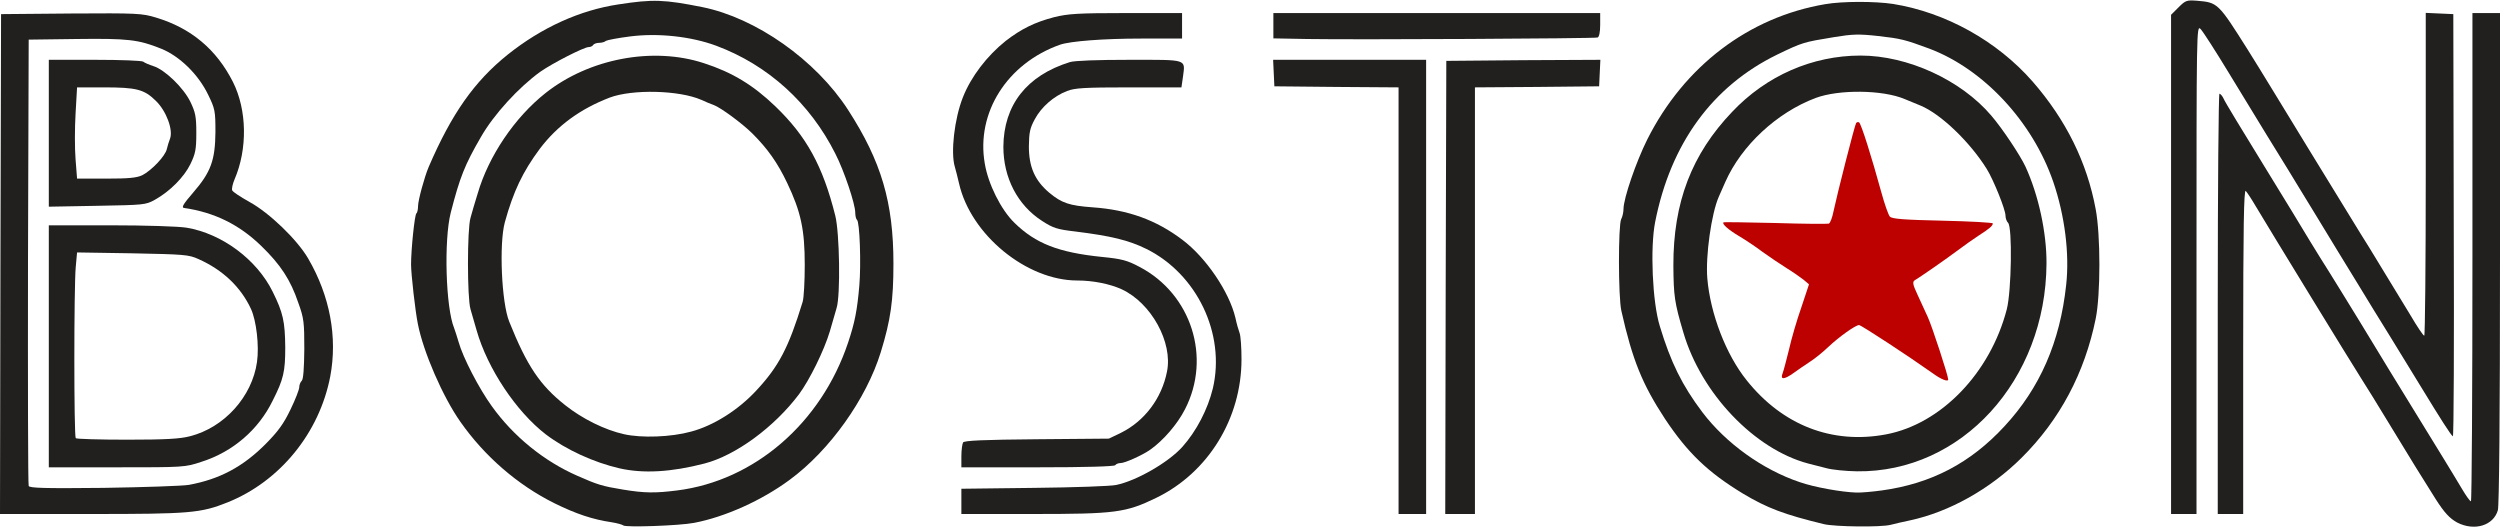
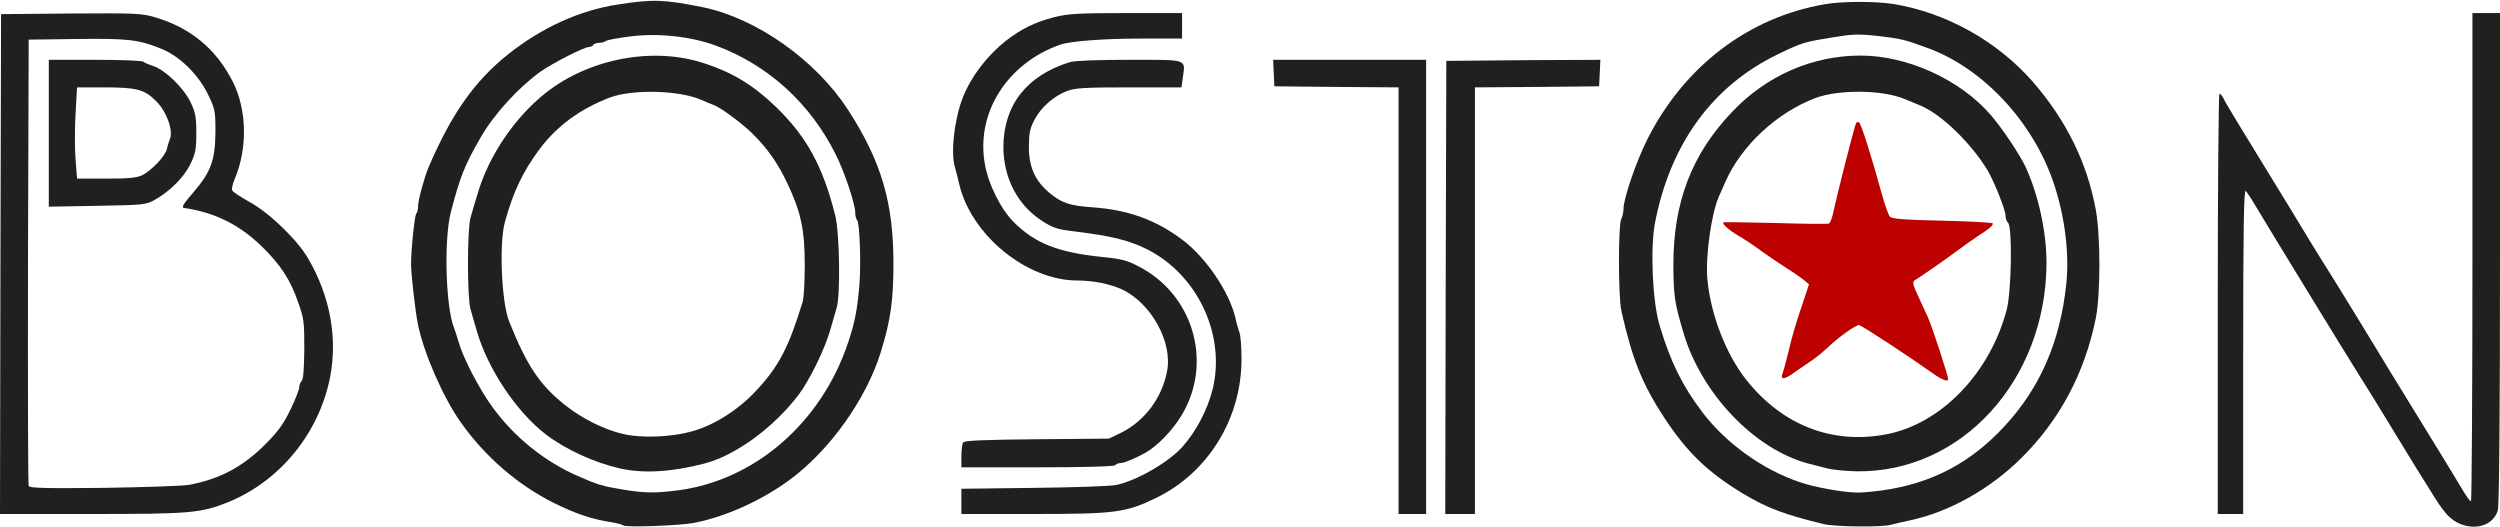
<svg xmlns="http://www.w3.org/2000/svg" version="1.2" viewBox="0 0 4000 843">
  <style>.s0 { fill: #bd0100 } .s1 { fill: #21201f }</style>
  <g id="lHImhf1EtaUjjZxW2753z6">
    <g id="Layer">
      <path id="pQVp1d1Nh" class="s0" d="M3091.3 596.5c-36.3-25.8-113.4-76.4-116.8-76.4-5.7 0-31.9 18.7-49.2 35-8.2 7.8-21.4 18.7-29.5 23.8-8.2 5.4-19.7 13.2-26.2 18-15.3 10.9-21.7 10.9-17.3 0 1.7-4.4 6.1-21.7 10.2-38 3.7-16.7 12.5-46.9 19.7-67.3l12.2-36.7-8.8-7.4c-4.8-3.8-17-12.3-26.9-18.4-10.1-6.4-27.5-18-38.7-26.1-11.2-8.5-28.1-19.7-38-25.5-17-10.2-27.2-19.3-24.4-21.7.6-.7 38 0 82.8 1 44.8 1.4 83.2 1.7 85.6 1 2.4-.7 5.7-9.8 7.8-20.4 5.4-25.8 33.6-136.8 36-140.5 1-1.4 3-2.1 4.7-1.1 3.4 2.1 20.1 55.4 35.7 112.1 5.1 18.7 11.2 36 13.6 38.7 3.7 3.7 22.4 5.1 84.5 6.5 44.2 1 80.2 3 80.2 4.4 0 3.7-5.5 8.5-22.5 19.3-7.8 5.1-23.4 16-34.6 24.5-21 15.6-59.8 42.4-67.9 47.2-3.7 2.4-3.1 6.8 4.1 22.1 4.7 10.5 12.5 27.1 17 37 6.7 14.6 32.5 93.4 32.5 99.5 0 4.4-11.5 0-25.8-10.6z" />
    </g>
  </g>
  <g id="lSYzABBG90SoDMT3SKevCO">
    <g id="Layer">
      <path id="p5EN5PngK" fill-rule="evenodd" class="s1" d="M997.3 840.7c-1.4-1.3-9.9-3.7-18.7-5.1-29.9-4.4-56.7-13.2-91.7-30.5-58.7-29.2-111.7-75.1-150.4-130.4-28.2-40.1-59.1-111.4-67.9-156.3-4.1-19.7-10.9-80.1-10.9-95 0-24.8 5.8-80.2 8.5-81.9 1.4-1 2.7-6.4 2.7-11.9 0-9.1 10.2-46.5 17-62.5 36.7-85.2 73-136.8 126.3-179.6C866.6 44 928 16.2 989.8 7c55-8.5 73-7.8 134.1 4.4 85.9 17.4 181.4 84.6 233 164.4 53.3 82.5 72.6 148.1 72.6 245.9 0 59-4.4 90.3-20.3 141.9-23.1 74.7-81.5 156.9-145.7 204.1-44.5 32.9-103.2 59.4-153.1 68.9-22.8 4.5-109.7 7.5-113.1 4.1zm86.2-56c123.6-15.6 230.3-107.7 273.4-236.4 10.8-32.2 14.6-51.9 18-91 3-34.6.7-102.9-3.8-105.6-1.3-1-2.7-6.1-2.7-11.5 0-13.6-17.6-66.6-31.9-94.4-40.7-80.9-107.6-141.7-190.5-172.6-40.1-14.9-93-20.7-137.9-14.9-19.3 2.4-36.6 5.8-38.7 7.1-1.7 1.7-6.4 3.1-10.5 3.1-4.4 0-8.8 1.7-9.8 3.4-1.1 2-4.4 3.4-7.2 3.4-7.4 0-58 25.8-77.7 39.7-34.3 24.8-74 67.9-94.8 104.3-25.8 44.5-33.6 64.1-48.2 120.9-11.2 44.1-8.1 152.4 5.5 185 1.3 3.8 4.7 13.6 7.1 22.1 6.8 24.5 32.6 74.4 53.3 102.9 34.6 48.2 83.2 87.6 136.5 111 32.3 14.3 40.1 16.7 73 22.1 35 5.8 52 5.8 86.9 1.4z" />
      <path id="p1E2l77K88" fill-rule="evenodd" class="s1" d="M991.5 749.4c-41.4-9.5-85.9-29.9-118.2-54.4-47.2-36.3-93.3-105.2-110.7-166.4-3.3-11.2-7.8-26.5-9.8-33.9-5.4-18-5.4-128.1 0-146.1 2-7.4 7.1-25.1 11.5-39C781.7 249.8 823.4 188 872.7 149c69.9-55.4 172.1-74.7 253.6-47.9 45.2 14.6 78.8 35 114.1 68.9 49.9 47.9 76.1 95.4 96.1 175.3 6.8 27.5 8.5 127.3 2 147.7-2 6.4-6.8 23.4-10.8 37.3-9.2 30.6-32.3 77.5-49.3 100.5-39.7 52.7-101.2 97.8-151.1 110.8-53.6 13.9-98.1 16.3-135.8 7.8zm114.1-58.8c36-9.5 75.7-34.6 104.6-65.9 36-38.7 51.6-68.6 74-141.6 2-6.4 3.4-33.3 3.4-59.4 0-56-6.1-84.9-28.2-131.1-15.3-32.2-31.2-54.7-56-79.4-16.6-16.3-50.3-41.1-61.5-45.2-3.4-1-12.2-4.8-19.7-8.2-35.6-15.6-110.3-17.3-146.6-3.7-46.9 18-83.9 44.8-112.1 82.2-27.2 36.7-42.1 67.9-55.7 117.1-9.5 34.3-5.4 129.4 7.1 159.6 28.2 70.3 48.9 101.2 89.3 133.2 27.2 21.7 63.5 39.7 94.1 46.5 28.2 6.4 75.4 4.7 107.3-4.1z" />
      <path id="pUoE3oW4s" fill-rule="evenodd" class="s1" d="M2918.5 838.7c-64.2-15.6-91-25.8-129.7-48.9-56.4-34.3-88.6-65.2-125-119.9-36-55-51.9-93.7-69.6-172.5-5.1-22.1-5.1-137.5-.3-146.7 2-3.7 3.7-11.2 3.7-16.3 0-17 20.4-76.1 38.1-111.4 59-117.2 162.3-195.6 284.5-216.3 27.5-4.8 79.5-4.8 108.7-.4 84.2 13.6 166.3 59.1 223.4 124.3 53.3 61.2 86.9 129.1 100.8 204.1 7.9 41.8 7.9 136.5 0 175.3-17.6 86.5-57.3 161.6-118.5 222.4-50.2 49.9-115.4 86.6-178.6 100.2-10.2 2-24.1 5.4-30.9 7.1-15.6 4.1-88.9 3.1-106.6-1zm92.4-54c79.1-10.9 141.9-43.8 196.2-102.6 56.7-61.1 89-134.8 98.8-226.5 5.5-49.9-2.3-111-20.7-164.7-33.2-96.4-111.7-180.6-198.6-213.2-38.7-14.3-45.2-16-81.8-20.1-30.6-3.4-41.1-3-69.7 1.7-50.2 8.2-50.9 8.5-91.3 27.9-103.9 50.6-170.8 142.3-195.6 268.2-8.1 41.1-4.4 128.1 7.5 166.4 17.3 57.4 35.6 94.8 68.2 137.9 37.4 49.3 96.1 91.7 155.6 111.7 23.4 8.2 67.2 16 90.6 16.7 7.8.3 26.2-1.4 40.8-3.4z" />
      <path id="p16JGjdD7b" fill-rule="evenodd" class="s1" d="M2921.9 749c-9.2-2.4-22.4-5.7-28.9-7.4-85.9-22.8-171.1-112.1-199.6-209.6-14.3-48.2-15.6-58.4-16-106.9-.3-101.2 29.2-178.3 94.1-246.2 54.6-57.8 128.3-90 205.4-90 75.4 0 160.6 39 209.2 96.1 18 21 46.2 63.5 54.6 81.5 20.8 45.1 34 105.6 33.7 155.2-1.1 186.7-135.9 334.5-303.3 332.4-17.6-.3-39.7-2.4-49.2-5.1zm95.8-54c87.9-16.6 166.7-98.1 193.2-200.3 7.4-28.9 9.1-131.1 2-138.2-2.4-2.4-4.1-7.5-4.1-11.6 0-9.5-19-56.7-29.9-74.4-26.8-43.1-73.3-87.9-105.9-101.5-8.5-3.4-19.7-8.1-25.5-10.5-35.3-15-105.6-15.6-142.6-1.7-62.1 23.4-118.5 76-144.3 134.1-4.1 9.5-8.8 20.1-10.5 23.8-11.9 26.8-21.4 95.1-18.4 130.7 4.8 56.7 29.9 121.9 62.9 163 57.4 72 136.8 102.9 223.1 86.6z" />
      <path id="pquolnYnF" class="s1" d="M3931.4 836c-12.2-6.8-20.4-15.7-34.3-37.4-16.3-25.5-46.8-75-75.4-122.2-16.3-27.2-36.3-59.1-44.1-71.4-15-23.4-147.7-240.1-168.4-275-6.5-11.2-14-22.4-16-24.5-3-3-4.1 56.7-4.1 256.4v260.5h-40.7V486.2c0-184.8 1.3-336.2 2.7-336.2 1.7 0 4.8 3.7 6.8 8.1 1.7 4.5 30.2 51.3 62.8 104.3 32.6 53 66.6 108.7 75.4 123.6 9.2 14.9 22.7 37 30.6 49.2 7.8 12.3 29.8 48.3 49.2 79.8 30.6 50.6 52.6 86.6 134.1 219.1 9.9 15.9 22.8 37.7 29.2 48.2 6.5 10.9 12.6 19.7 14.3 19.7 1.3 0 2.4-175.6 2.4-390.5V20.9h44.1v391.6c0 257.7-1.4 395.6-3.4 403.8-7.1 24.8-37.7 33.9-65.2 19.7z" />
      <path id="psPv5xXOE" fill-rule="evenodd" class="s1" d="M.7 422.7l1-400.1 112.1-1c105.6-.7 113.4-.3 135.8 6.5 56.3 17 96.7 50.9 123.2 103.2 22.4 44.8 23.5 107 2.4 155.9-3 7.1-4.7 14.9-3.7 17.3.7 2.4 13.2 10.5 27.8 18.7 31.6 17.3 76.1 60.1 93.7 90.3 35 60.1 47.2 126 35.4 188.8-17.4 90.4-80.5 167.8-164.1 201.4-43.1 17.3-60.4 18.7-218.6 18.7H0zm301.5 353.1c49.3-9.1 86.3-28.8 122.9-65.5 20.4-20.7 28.9-32.6 39.8-55.3 7.8-16 13.9-32 13.9-35.4 0-3.7 1.7-8.1 4.1-10.5 2.4-2.4 3.7-19.7 4-50.6 0-42.4-.6-49.2-9.5-73.7-12.5-37-28.5-61.4-59.4-91.3-35-34-74.7-53.7-123.6-60.8-4.4-.7-1.3-6.1 14.6-24.5 28.5-32.9 35.3-51.9 35.7-97.1 0-33.6-.7-37-11.6-59.4-15.9-33-45.8-61.8-75-73.7-37-14.9-53.7-16.6-135.8-15.6l-76.4 1-1.1 354.9c-.3 195.2 0 356.9 1.1 359.2 1.3 3.4 25.4 4.1 119.5 3.1 65.2-1 126.6-3.1 136.8-4.8z" />
-       <path id="p13UoWyQjA" fill-rule="evenodd" class="s1" d="M78.1 360.5h99.1c55.7 0 108.7 1.7 121.3 3.8 56.7 9.5 112.4 50.9 137.8 102.5 16.7 33.6 19.7 47.9 20.1 89 0 38.7-2.7 50.9-20.1 85.2-22.7 46.6-63.8 81.9-113.7 97.8-26.5 8.9-28.2 8.9-135.8 8.9H78.1zM303.9 698c55-13.9 99.5-63.5 107.3-118.8 3.7-25.8-1-65.9-9.5-84.6-16.3-35.3-45.2-62.8-84.2-80.1-15.6-7.2-23.4-7.5-105.6-9.2l-88.6-1.4-2.1 23.1c-3 30.9-3 271.4 0 274.1 1 1.3 38.4 2.4 82.5 2.4 61.5 0 84.9-1.4 100.2-5.5z" />
      <path id="pK3fPwEA0" fill-rule="evenodd" class="s1" d="M78.1 95.7h74c40.8 0 75.4 1.3 77.1 3 2 1.7 9.2 4.8 16.3 7.1 18.3 5.8 47.9 34.3 59.1 57.1 8.1 17 9.5 23.4 9.5 49.9s-1.4 33-9.5 49.9c-10.2 20.7-32.6 43.5-57.1 57.1-14.6 8.1-17.6 8.1-92 9.5l-77.4 1.4zm149.4 184.7c15.3-7.8 37-30.9 39.4-41.8 1-4.7 3.4-12.2 5.1-16.6 5.4-13.9-5.8-44.5-22.8-60.8-18.6-18.3-30.9-21.4-83.2-21.4h-42.7l-2.4 42.1c-1.4 23.1-1.4 56 0 73l2.4 30.9h46.5c36.3 0 48.9-1.3 57.7-5.4z" />
      <path id="p1ACcgzS4w" class="s1" d="M1538.2 802v-20l116.5-1.4c63.8-.7 122.9-2.7 131.4-4.7 32.6-6.8 83.2-36 105.6-60.8 22.7-25.5 40.7-60.1 48.9-93.8 20.4-87.2-25.5-183-106.6-223.1-28.2-13.9-56.4-20.7-113.5-27.8-29.2-3.4-35.6-5.5-53.3-17-39-25.1-61.8-68.9-61.8-118.5.4-66.9 37.4-114.1 106.3-135.5 7.5-2.4 43.8-3.7 95.4-3.7 94.4 0 89.3-1.7 85.6 27.5l-2.4 16.6h-84.2c-71 0-86.6 1-98.8 5.8-21.1 8.1-41.1 25.4-51.6 45.1-7.8 14.3-9.2 21.1-9.5 43.5 0 32.9 9.5 54.7 32.9 74.4 19.7 16.3 31.9 20.4 68.9 23.1 57.1 4 101.9 20.3 143.7 51.9 37.7 28.2 75 83.2 84.9 124.7 2 9.5 5.1 20.3 6.8 24.7 1.7 4.5 3 23.1 3 41.8 0 94.8-53.3 181.4-136.5 221.8-48.9 23.7-65.2 25.8-197.9 25.8h-113.8z" />
      <path id="p7lDQNXSa" class="s1" d="M2237.7 481.1V139.8l-99.2-.7-99.5-1-1-21.1-1-21.3h244.8v726.7h-44.1z" />
      <path id="pbDU7xXPC" class="s1" d="M2313.1 460l1-362.6 123.3-1.1 123.2-.6-1 21-1 21.4-99.2 1-99.5.7v682.6h-47.5z" />
-       <path id="p1GFoGwD6O" class="s1" d="M3473.7 423V23.7l11.9-11.9c11.2-11.2 13.2-11.9 29.8-10.6 33 2.8 33.7 3.4 80.9 78.2 8.5 13.5 26.8 43.1 40.4 65.5 13.6 22.4 39 63.8 56 91.7 17.3 28.2 45.5 74 62.5 101.9 17.3 28.1 32.6 53.3 34.6 56 8.8 14.3 48.9 80.5 66.6 109.3 10.8 18.4 20.7 33.3 22.4 33.3 1.3 0 2.4-116.1 2.4-258.1V20.6l22 1 22.1 1 .7 338.6c.7 186.1 0 337.6-1.4 336.9-3.4-2.1-19.3-27.2-50.2-77.8-13.6-22.4-35.7-58.4-48.9-79.8-13.3-21.4-25.5-41.4-27.5-44.5-1.7-3-12.6-20.7-23.8-39-11.2-18.4-25.8-41.8-32.3-52.7-6.4-10.8-24.1-39.7-39-64.1-15-24.2-33.3-54.7-41.1-67.3-7.8-12.5-23.8-38.7-36-58.4-11.9-19.7-39-63.8-60.1-98.5-21-34.6-41.1-65.9-44.8-69.6-6.5-6.4-6.5-1-6.5 384.8v391.2h-40.7z" />
      <path id="pHvzXKAfV" class="s1" d="M1538.2 730c0-9.8 1.4-19.7 2.7-22.1 2.1-3 33-4.4 117.8-5.1l115.5-1 19.7-9.5c37.3-18.7 64.8-54.7 73.3-97.8 9.5-46.5-25.1-109.7-72.6-131.7-18.7-8.5-45.5-14-71-14-81.2 0-170.5-73.3-189.1-155.2-2.1-9.1-5.1-21-6.8-26.8-6.8-22.7-.7-76.7 12.9-111 12.9-33 38.7-66.6 68.6-90.4 25.1-19.3 46.5-29.9 77.7-38 22.1-5.4 37.7-6.5 115.1-6.5h89.3v40.8h-65.2c-60.1 0-113.4 4.1-130 9.8-84.6 29.9-134.5 108.7-120.5 189.9 5.4 32.9 25.8 74 47.5 95.1 33.9 33.2 70.6 47.5 140.2 54.6 31.6 3.1 40.4 5.5 60.1 16 82.9 43.5 115.1 145 72.7 227.5-12.2 24.1-35 50.3-55.7 64.9-12.6 8.8-40.4 21.4-47.5 21.4-3.8 0-7.5 1.7-8.5 3.4-1.4 2-46.5 3.4-124.3 3.4h-121.9z" />
-       <path id="p1ueOQRD7" class="s1" d="M2091 62.4l-53.6-1V20.9h522.9v18.7c0 12.2-1.7 19.4-4.1 20.4-5.1 1.7-389.1 3.7-465.2 2.4z" />
    </g>
  </g>
</svg>